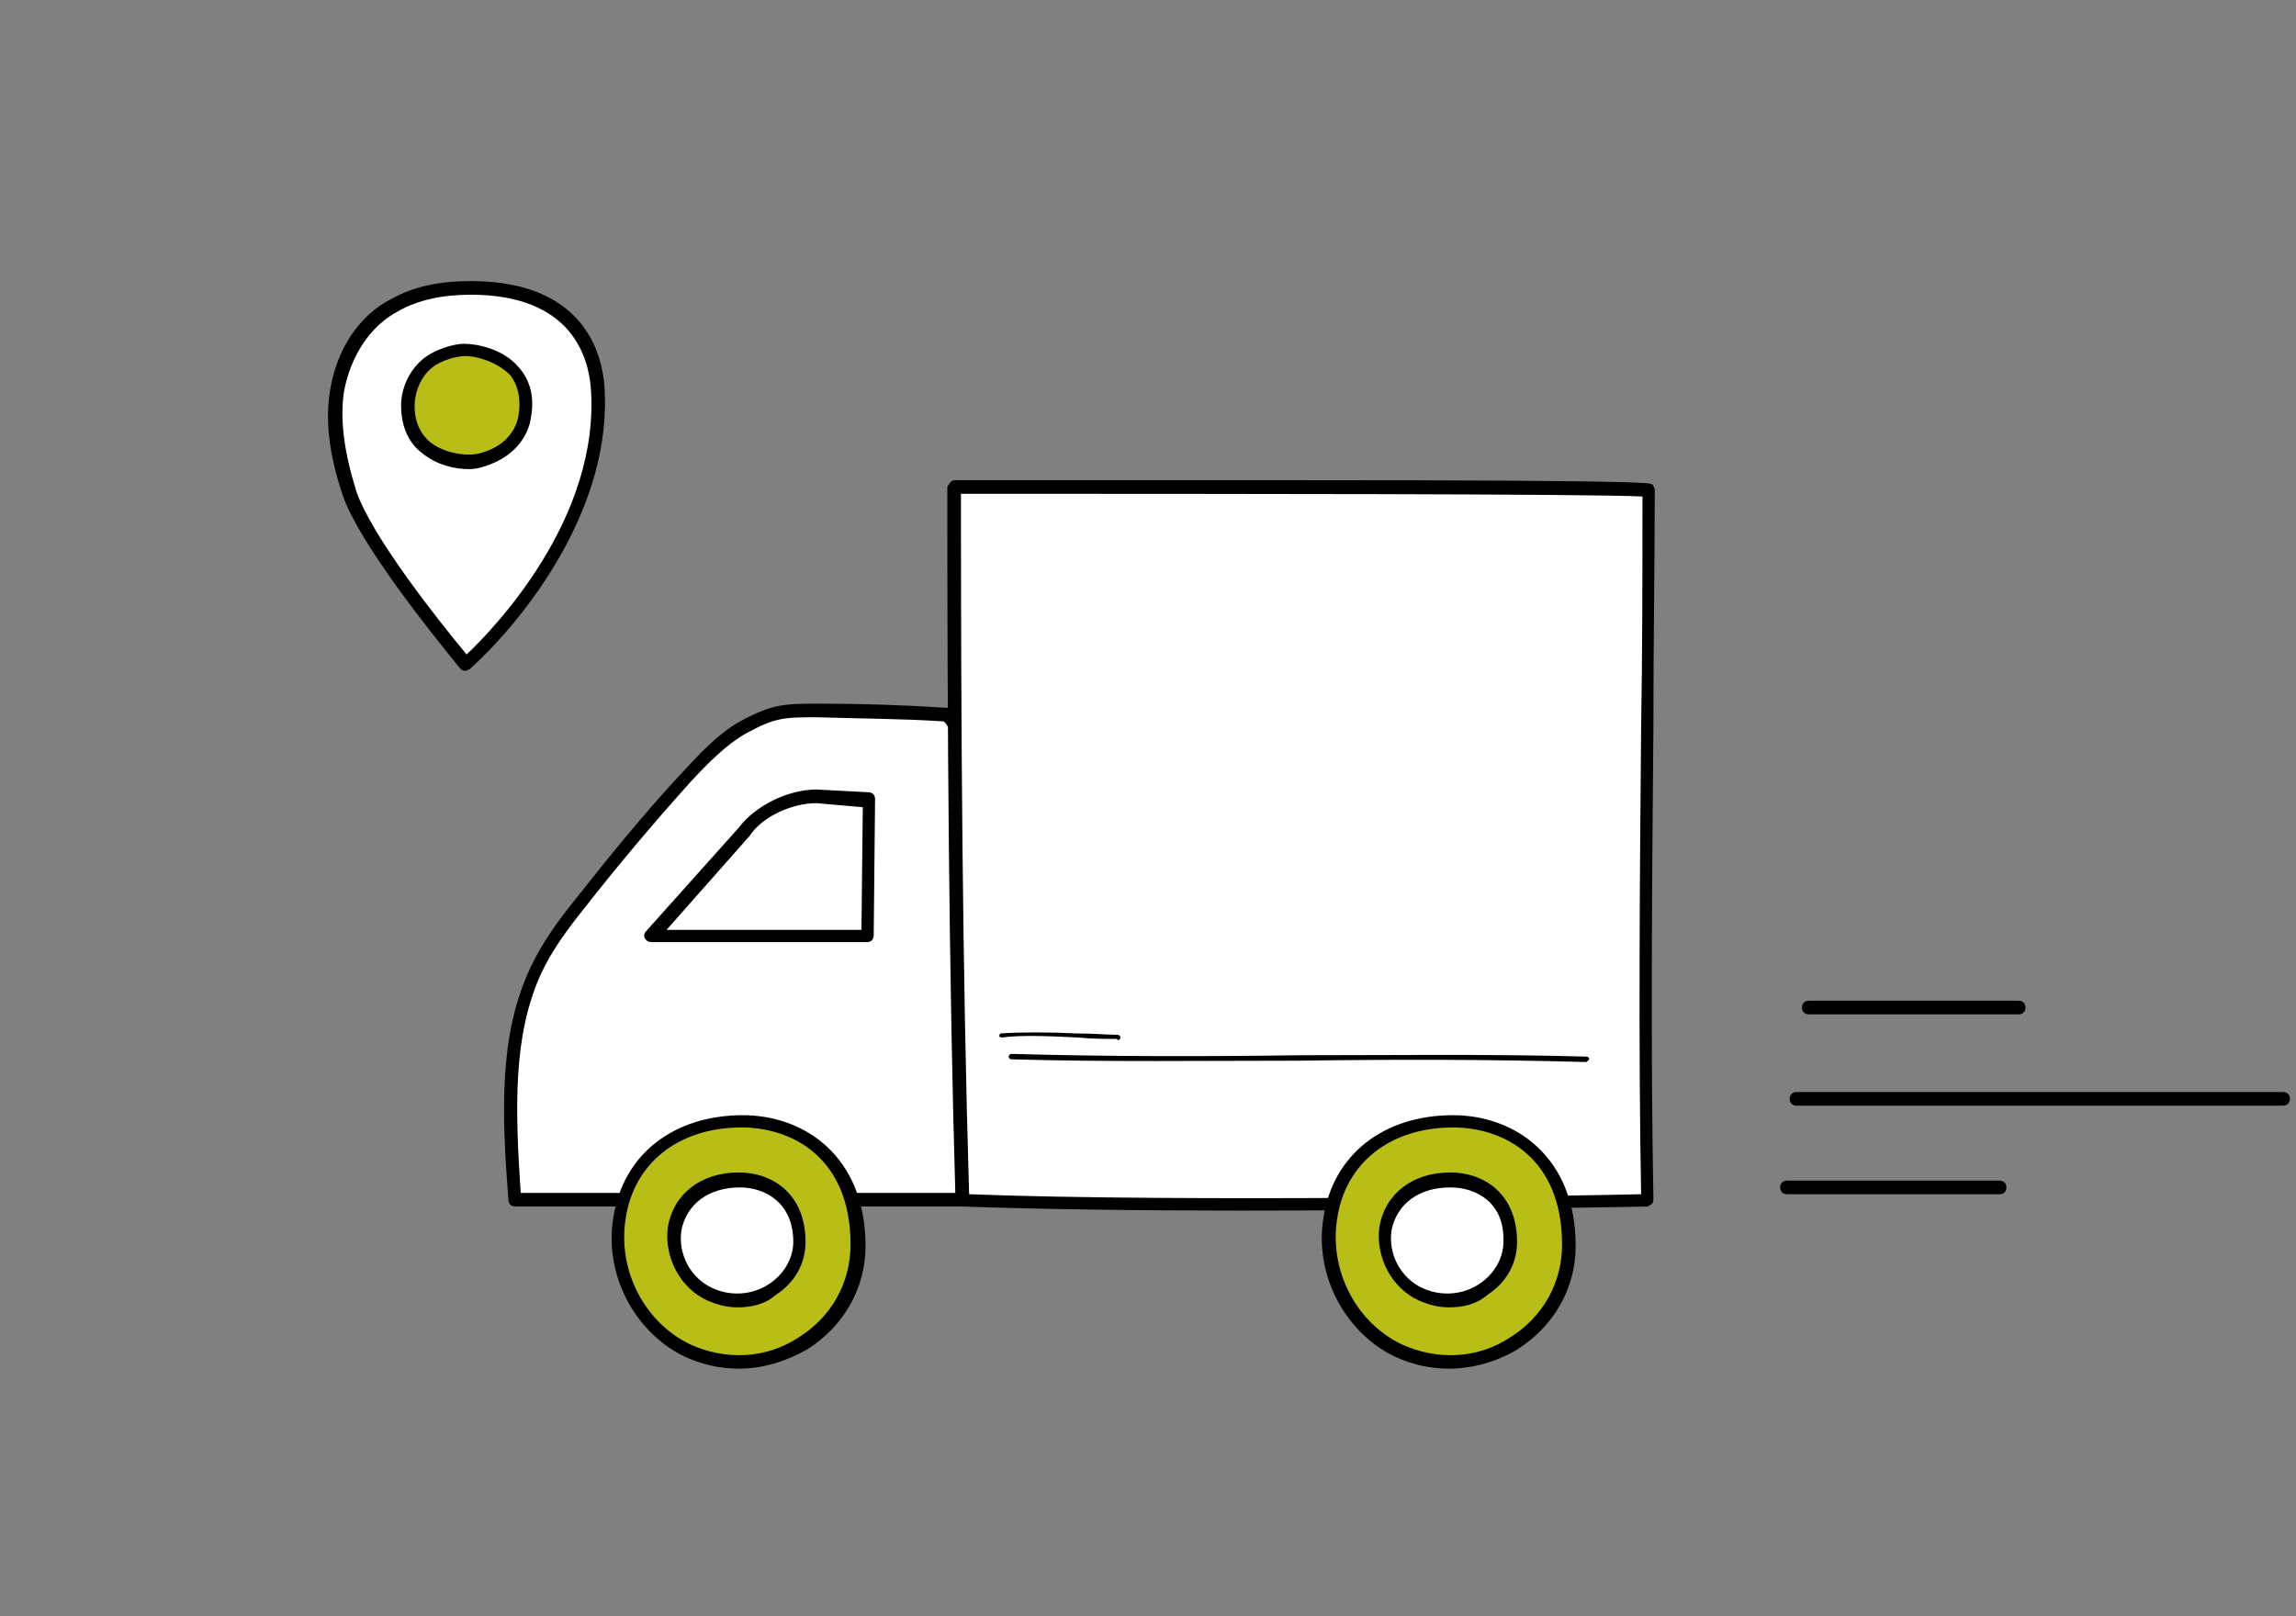
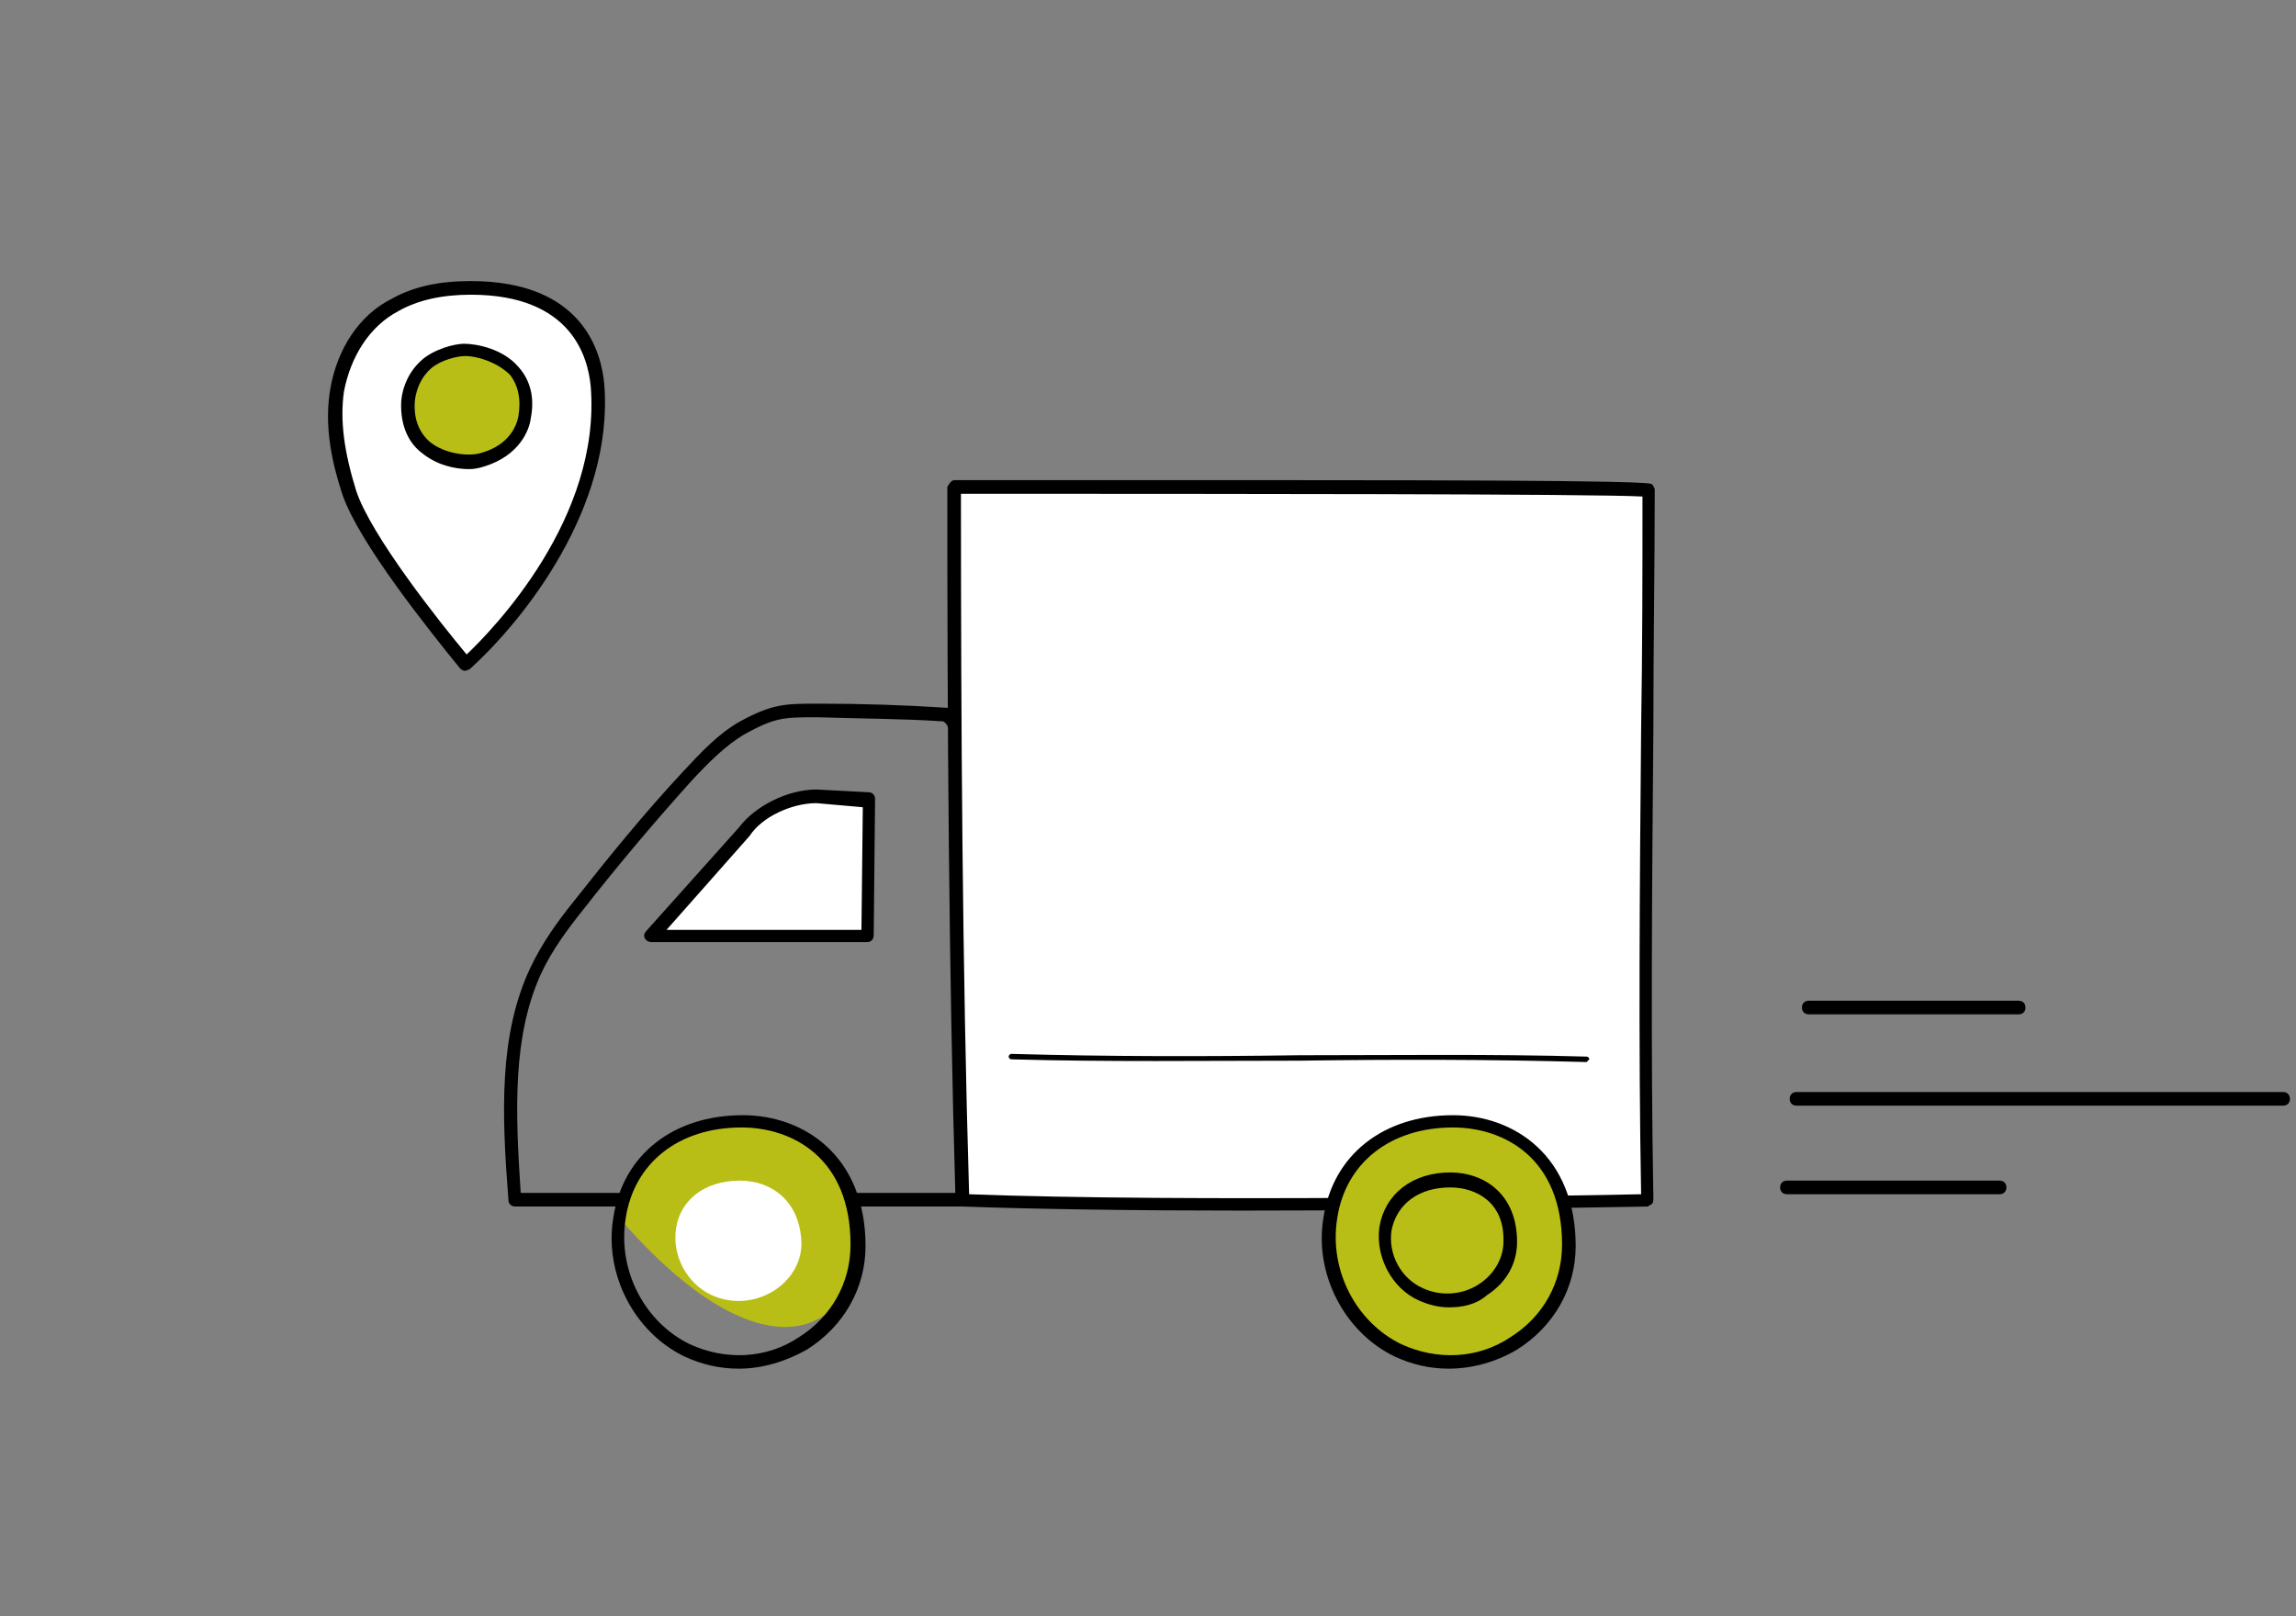
<svg xmlns="http://www.w3.org/2000/svg" width="196" height="138" viewBox="0 0 196 138" fill="none">
  <rect x="0" y="0" width="196" height="138" fill="#808080" stroke="none" />
  <g clip-path="url(#clip0_135_526)">
    <path d="M29.828 42.152C28.898 39.359 28.316 36.334 28.781 33.309C29.247 30.4 30.992 27.491 33.668 25.978C35.646 24.931 37.857 24.582 40.184 24.582C47.864 24.582 50.657 28.654 51.005 32.959C51.82 43.664 43.442 53.438 39.719 56.813C38.788 55.533 31.341 46.573 29.828 42.152Z" fill="white" />
    <path d="M39.719 57.278C39.486 57.278 39.37 57.162 39.253 57.045C36.694 53.904 30.643 46.341 29.247 42.268C28.083 38.777 27.734 35.868 28.2 33.192C28.781 29.818 30.643 26.909 33.436 25.513C35.297 24.465 37.508 24 40.184 24C49.842 24 51.355 30.167 51.587 32.843C52.402 43.315 44.722 52.973 40.068 57.162C39.952 57.162 39.835 57.278 39.719 57.278ZM30.41 41.919C31.69 45.759 37.508 53.089 39.835 55.882C42.046 53.788 51.355 44.246 50.424 32.959C50.191 30.632 48.911 25.164 40.184 25.164C37.741 25.164 35.646 25.629 34.017 26.56C31.574 27.84 29.945 30.4 29.363 33.425C29.014 35.868 29.363 38.545 30.41 41.919Z" fill="black" />
    <path d="M39.719 29.934C38.788 29.934 37.275 30.4 36.461 31.214C35.53 32.029 34.948 33.192 34.948 34.356C34.599 39.243 39.602 39.941 41.348 39.359C44.14 38.545 44.722 36.567 44.955 35.752C45.653 30.982 41.231 29.818 39.719 29.934Z" fill="#B8BE16" />
    <path d="M40.068 40.057C38.788 40.057 37.275 39.708 35.995 38.661C35.065 37.963 34.134 36.567 34.25 34.239C34.366 32.959 34.948 31.68 35.995 30.749C37.043 29.818 38.788 29.352 39.602 29.352C40.766 29.352 42.977 29.818 44.257 31.331C45.304 32.494 45.653 34.007 45.304 35.752C45.188 36.683 44.373 38.894 41.348 39.825C40.999 39.941 40.533 40.057 40.068 40.057ZM39.719 30.4C39.021 30.4 37.624 30.749 36.81 31.447C35.995 32.145 35.53 33.192 35.414 34.239C35.297 35.752 35.763 36.916 36.694 37.73C37.973 38.777 40.068 39.01 41.115 38.661C43.559 37.963 44.14 36.218 44.257 35.519C44.489 34.123 44.257 32.959 43.559 32.029C42.395 30.865 40.65 30.4 39.719 30.4Z" fill="black" />
    <path d="M194.899 94.408H153.359C153.01 94.408 152.777 94.175 152.777 93.826C152.777 93.477 153.01 93.244 153.359 93.244H194.899C195.248 93.244 195.481 93.477 195.481 93.826C195.481 94.175 195.248 94.408 194.899 94.408Z" fill="black" />
    <path d="M154.406 86.612C154.057 86.612 153.825 86.379 153.825 86.03C153.825 85.681 154.057 85.448 154.406 85.448H172.325C172.675 85.448 172.907 85.681 172.907 86.03C172.907 86.379 172.675 86.612 172.325 86.612H154.406Z" fill="black" />
    <path d="M170.696 101.971H152.545C152.196 101.971 151.963 101.738 151.963 101.389C151.963 101.04 152.196 100.808 152.545 100.808H170.696C171.046 100.808 171.278 101.04 171.278 101.389C171.278 101.738 171.046 101.971 170.696 101.971Z" fill="black" />
-     <path d="M43.983 102.437C43.401 95.804 43.052 88.707 45.728 83.005C46.659 80.911 48.056 79.165 49.452 77.42C52.477 73.58 55.503 69.973 58.761 66.482C60.273 64.853 61.786 63.341 63.531 62.293C66.207 60.781 67.022 60.781 69.931 60.897C73.538 60.897 77.145 61.014 80.636 61.246C81.683 61.479 81.916 63.224 81.916 64.621C81.916 71.02 82.265 97.084 82.265 102.669L43.983 102.437Z" fill="white" />
    <path d="M82.265 103.019H43.983C43.634 103.019 43.401 102.786 43.401 102.437C42.82 94.99 42.587 88.358 45.263 82.656C46.31 80.445 47.59 78.7 48.986 76.954C52.012 73.115 55.037 69.391 58.295 65.9C59.808 64.272 61.32 62.642 63.182 61.595C65.975 60.083 67.022 60.083 69.931 60.083C73.538 60.083 77.145 60.199 80.752 60.432H80.868C81.916 60.781 82.498 62.061 82.614 64.272C82.614 67.297 82.73 74.278 82.73 81.841C82.847 90.452 82.963 99.412 82.963 102.32C82.963 102.437 82.847 102.669 82.847 102.669C82.498 103.019 82.381 103.019 82.265 103.019ZM44.449 101.855H81.683C81.683 98.364 81.567 89.987 81.45 81.958C81.334 74.511 81.334 67.413 81.334 64.388C81.334 62.875 80.985 61.828 80.519 61.595C77.029 61.363 73.422 61.363 69.814 61.246C66.906 61.246 66.207 61.246 63.648 62.642C62.019 63.573 60.506 65.086 58.993 66.715C55.852 70.206 52.71 73.929 49.801 77.653C48.405 79.398 47.125 81.143 46.194 83.121C43.751 88.474 43.983 94.757 44.449 101.855Z" fill="black" />
-     <path d="M63.298 95.688C57.364 95.688 53.524 99.062 52.826 103.949C52.128 108.371 54.339 113.258 58.528 115.236C65.393 118.494 73.073 113.491 73.073 106.277C73.189 98.946 68.302 95.688 63.298 95.688Z" fill="#B8BE16" />
+     <path d="M63.298 95.688C57.364 95.688 53.524 99.062 52.826 103.949C65.393 118.494 73.073 113.491 73.073 106.277C73.189 98.946 68.302 95.688 63.298 95.688Z" fill="#B8BE16" />
    <path d="M63.066 116.865C61.437 116.865 59.924 116.516 58.411 115.818C54.106 113.723 51.546 108.72 52.361 103.949C53.175 98.597 57.481 95.222 63.415 95.222C68.651 95.222 73.887 98.713 73.887 106.393C73.887 110 72.025 113.258 68.884 115.236C67.022 116.283 65.044 116.865 63.066 116.865ZM63.298 96.27C57.946 96.27 54.106 99.295 53.408 104.066C52.71 108.487 55.037 112.909 58.877 114.771C61.902 116.167 65.393 116.051 68.186 114.189C70.978 112.443 72.607 109.535 72.607 106.276C72.607 98.83 67.604 96.27 63.298 96.27Z" fill="black" />
    <path d="M63.182 100.808C60.041 100.808 58.062 102.553 57.713 104.88C57.364 107.091 58.528 109.535 60.739 110.582C64.346 112.211 68.418 109.651 68.418 106.16C68.302 102.437 65.742 100.808 63.182 100.808Z" fill="white" />
-     <path d="M62.95 111.629C62.019 111.629 61.204 111.396 60.39 111.047C58.062 110 56.666 107.324 57.015 104.764C57.481 101.971 59.808 100.11 63.066 100.11C65.975 100.11 68.767 101.971 68.767 106.044C68.767 107.906 67.837 109.535 66.207 110.582C65.277 111.396 64.113 111.629 62.95 111.629ZM63.182 101.39C60.506 101.39 58.644 102.786 58.179 104.997C57.83 107.091 58.993 109.186 60.855 110C62.368 110.698 64.229 110.582 65.626 109.651C66.906 108.836 67.72 107.44 67.72 106.044C67.72 102.669 65.277 101.39 63.182 101.39Z" fill="black" />
    <path d="M55.619 79.863L63.531 71.02C64.811 69.275 67.604 67.995 69.814 67.995L74.236 68.228L74.12 79.863H55.619Z" fill="white" />
    <path d="M55.619 80.445C55.386 80.445 55.153 80.329 55.037 80.096C54.921 79.863 55.037 79.631 55.153 79.514L63.066 70.671C64.462 68.809 67.255 67.413 69.698 67.413L74.12 67.646C74.469 67.646 74.701 67.879 74.701 68.228L74.585 79.863C74.585 80.212 74.352 80.445 74.003 80.445H55.619ZM69.698 68.577C67.604 68.577 65.044 69.74 63.997 71.369L56.899 79.398H73.538L73.654 68.926L69.698 68.577C69.814 68.577 69.814 68.577 69.698 68.577Z" fill="black" />
    <path d="M82.148 102.437C81.567 82.423 81.45 60.781 81.45 41.582C81.45 41.582 139.978 41.349 140.793 41.815C140.793 60.664 140.327 82.772 140.676 102.437C140.793 102.437 101.58 103.251 82.148 102.437Z" fill="white" />
    <path d="M105.885 103.368C97.159 103.368 88.548 103.251 82.148 103.019C81.799 103.019 81.567 102.786 81.567 102.437C80.985 82.772 80.868 61.595 80.868 41.582C80.985 41.349 81.218 41 81.45 41C81.567 41 96.228 41 110.772 41C140.444 41 140.793 41.233 141.025 41.349C141.142 41.465 141.258 41.698 141.258 41.815C141.258 48.331 141.142 55.079 141.142 62.177C141.025 75.558 140.909 89.521 141.142 102.32C141.142 102.437 141.142 102.669 141.025 102.786C140.909 102.902 140.793 102.902 140.676 103.019C140.56 103.019 123.106 103.368 105.885 103.368ZM82.73 101.971C100.766 102.669 135.324 102.088 140.095 101.971C139.862 89.172 139.978 75.558 140.095 62.293C140.211 55.312 140.211 48.796 140.211 42.396C136.138 42.164 104.024 42.164 82.032 42.164C82.032 61.828 82.148 82.656 82.73 101.971Z" fill="black" />
    <path d="M124.037 95.688C118.103 95.688 114.263 99.062 113.565 103.949C112.867 108.371 115.078 113.258 119.267 115.236C126.132 118.494 133.811 113.491 133.811 106.277C133.928 98.946 129.041 95.688 124.037 95.688Z" fill="#B8BE16" />
    <path d="M123.688 116.865C122.059 116.865 120.546 116.516 119.034 115.818C114.729 113.723 112.169 108.72 112.983 103.949C113.798 98.597 118.103 95.222 124.037 95.222C129.273 95.222 134.509 98.713 134.509 106.393C134.509 110 132.648 113.258 129.506 115.236C127.761 116.283 125.666 116.865 123.688 116.865ZM124.037 96.27C118.685 96.27 114.845 99.295 114.147 104.066C113.449 108.487 115.776 112.909 119.616 114.771C122.641 116.167 126.132 116.051 128.924 114.189C131.717 112.443 133.346 109.535 133.346 106.276C133.346 98.83 128.342 96.27 124.037 96.27Z" fill="black" />
-     <path d="M123.804 100.808C120.663 100.808 118.685 102.553 118.336 104.88C117.986 107.091 119.15 109.535 121.361 110.582C124.968 112.211 129.04 109.651 129.04 106.16C129.04 102.437 126.481 100.808 123.804 100.808Z" fill="white" />
    <path d="M123.688 111.629C122.757 111.629 121.943 111.396 121.128 111.047C118.801 110 117.405 107.324 117.754 104.764C118.219 101.971 120.546 100.11 123.804 100.11C126.713 100.11 129.506 101.971 129.506 106.044C129.506 107.906 128.575 109.535 126.946 110.582C126.015 111.396 124.852 111.629 123.688 111.629ZM123.804 101.39C121.128 101.39 119.266 102.786 118.801 104.997C118.452 107.091 119.615 109.186 121.477 110C122.99 110.698 124.852 110.582 126.248 109.651C127.528 108.836 128.342 107.44 128.342 106.044C128.459 102.669 126.015 101.39 123.804 101.39Z" fill="black" />
    <path d="M135.44 90.685C127.295 90.452 118.917 90.452 110.889 90.568C102.86 90.568 94.482 90.685 86.337 90.452C86.221 90.452 86.105 90.335 86.105 90.219C86.105 90.103 86.221 89.987 86.337 89.987C94.482 90.219 102.86 90.219 110.889 90.103C118.917 90.103 127.295 89.987 135.44 90.219C135.557 90.219 135.673 90.335 135.673 90.452C135.557 90.568 135.44 90.685 135.44 90.685Z" fill="black" />
-     <path d="M95.18 88.707C94.366 88.707 93.202 88.707 92.039 88.59C89.712 88.474 87.152 88.358 85.523 88.59C85.406 88.59 85.29 88.474 85.29 88.474C85.29 88.358 85.406 88.241 85.406 88.241C87.035 88.125 89.595 88.125 91.922 88.241C93.319 88.241 94.599 88.358 95.413 88.358C95.529 88.358 95.646 88.474 95.646 88.59C95.646 88.707 95.529 88.823 95.413 88.823C95.413 88.707 95.297 88.707 95.18 88.707Z" fill="black" />
  </g>
  <defs>
    <clipPath id="clip0_135_526">
      <rect width="195.481" height="138" fill="white" />
    </clipPath>
  </defs>
</svg>